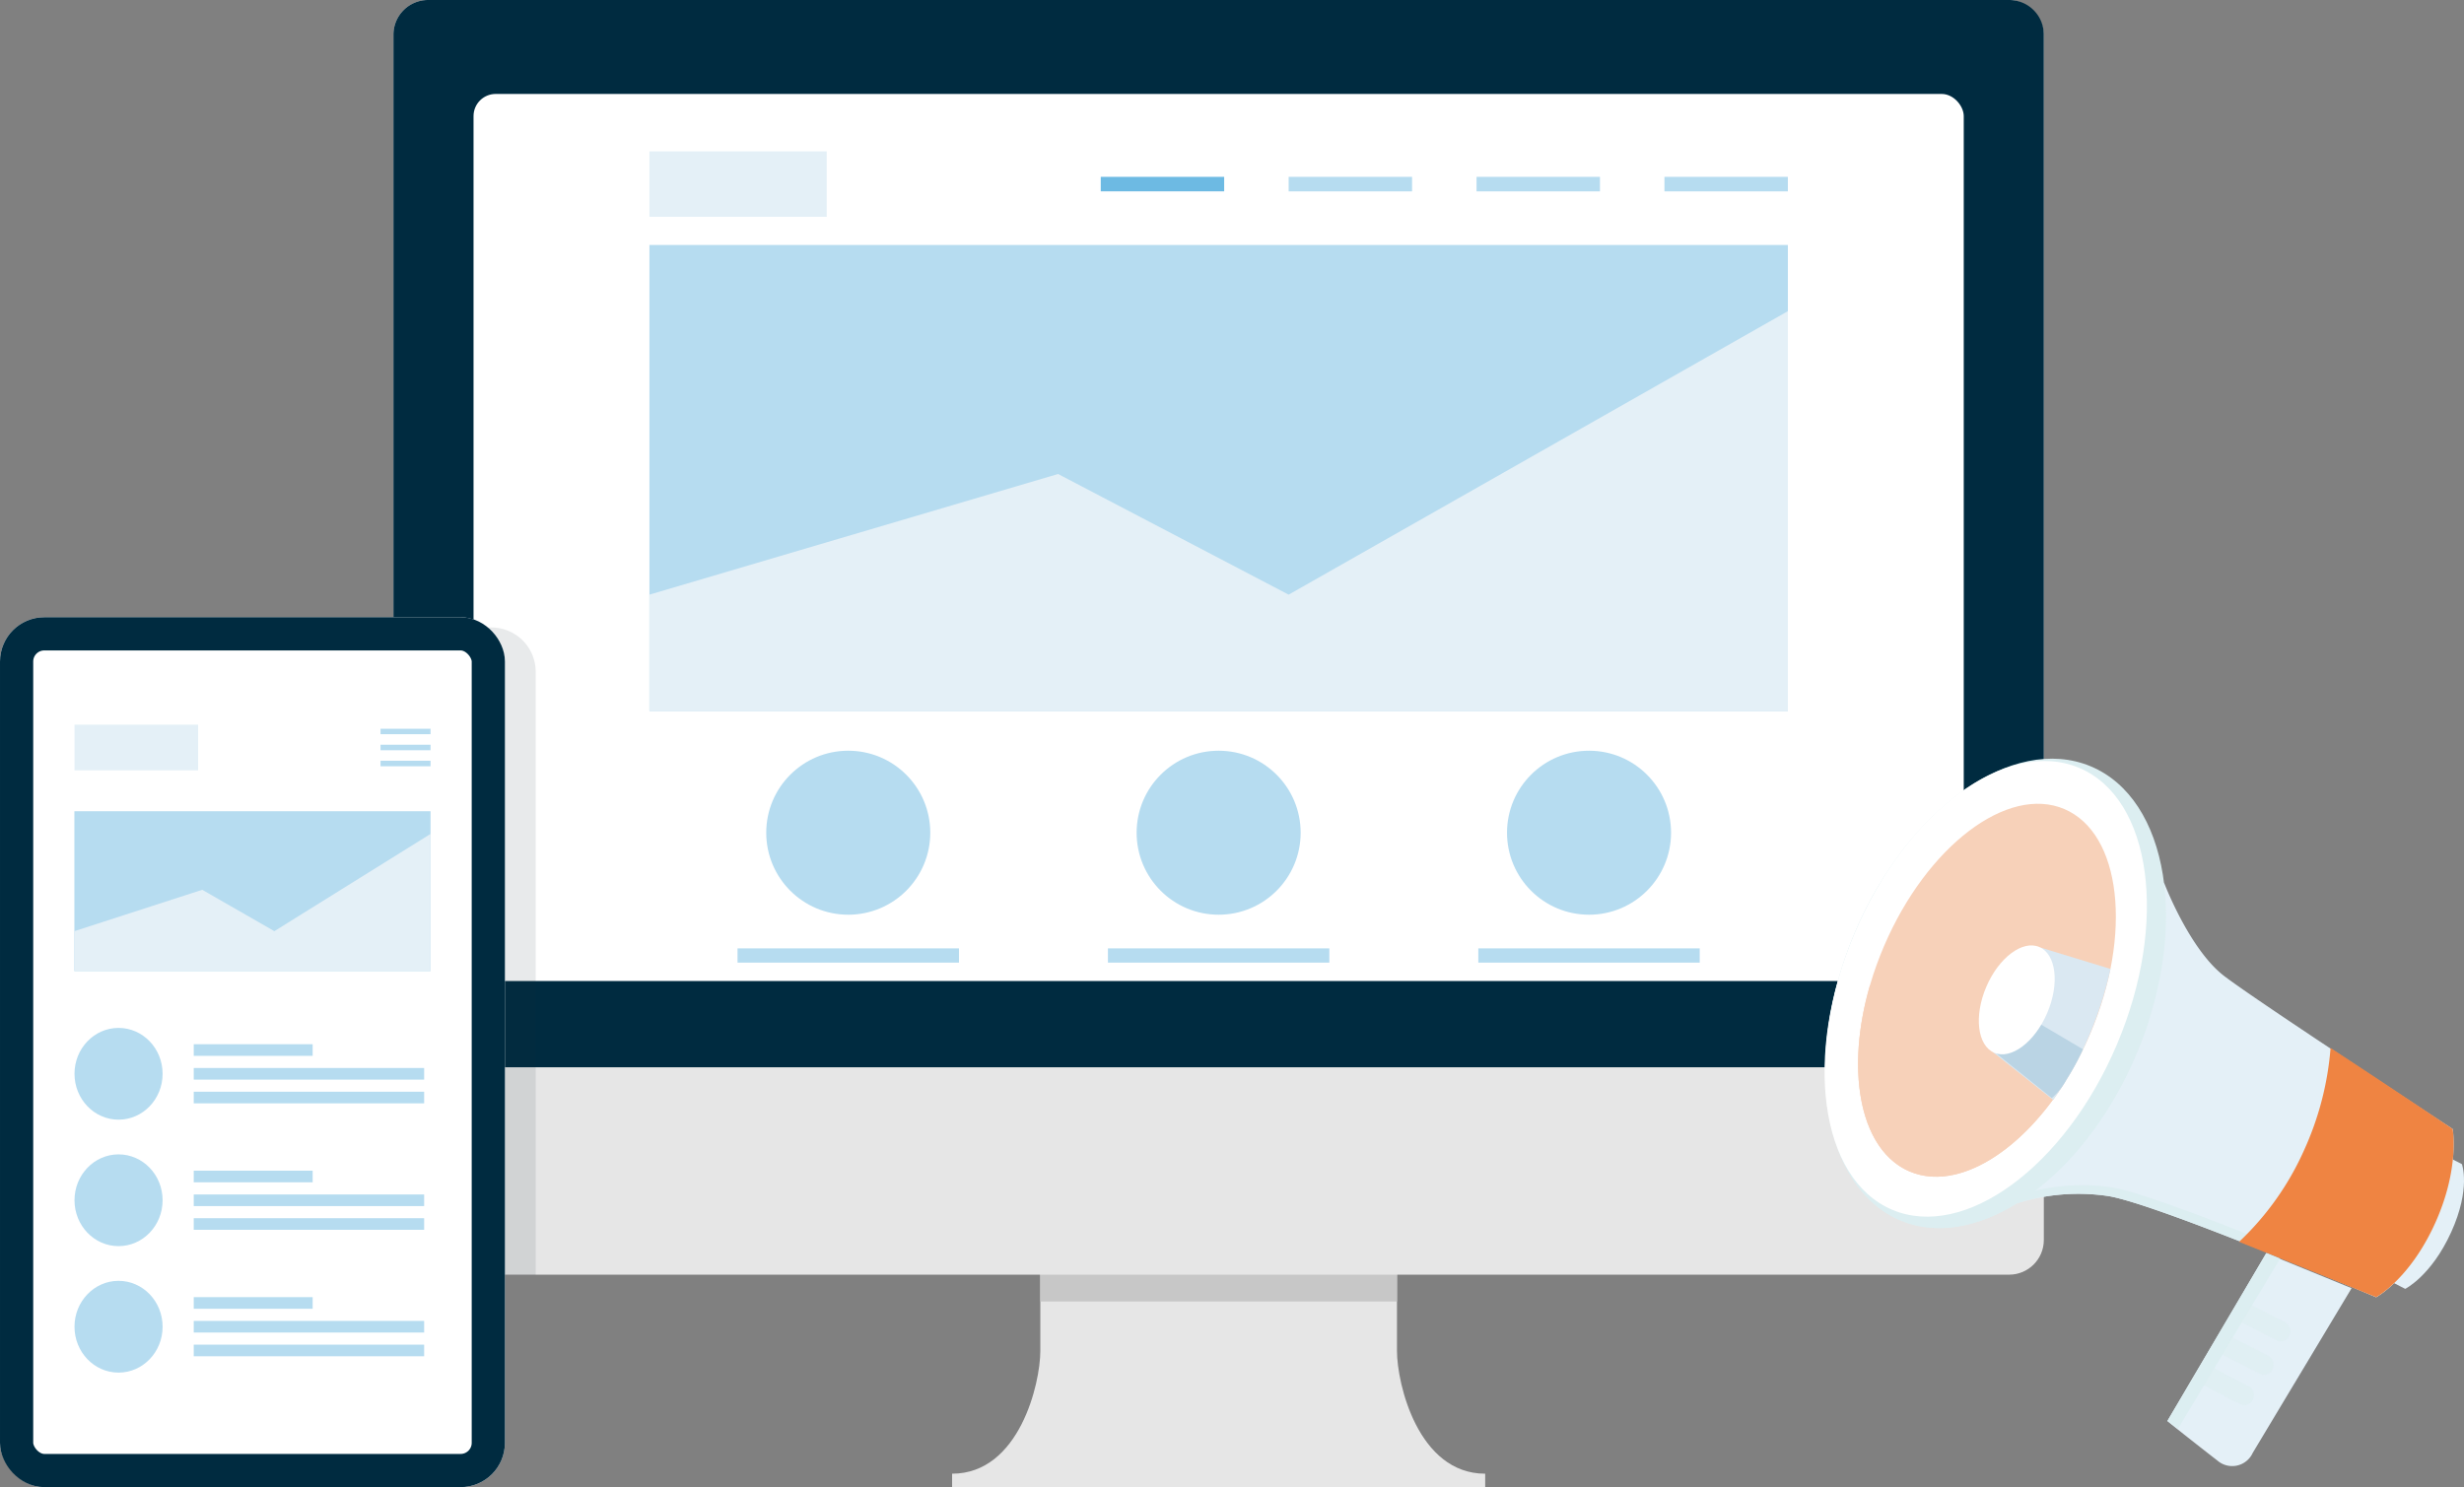
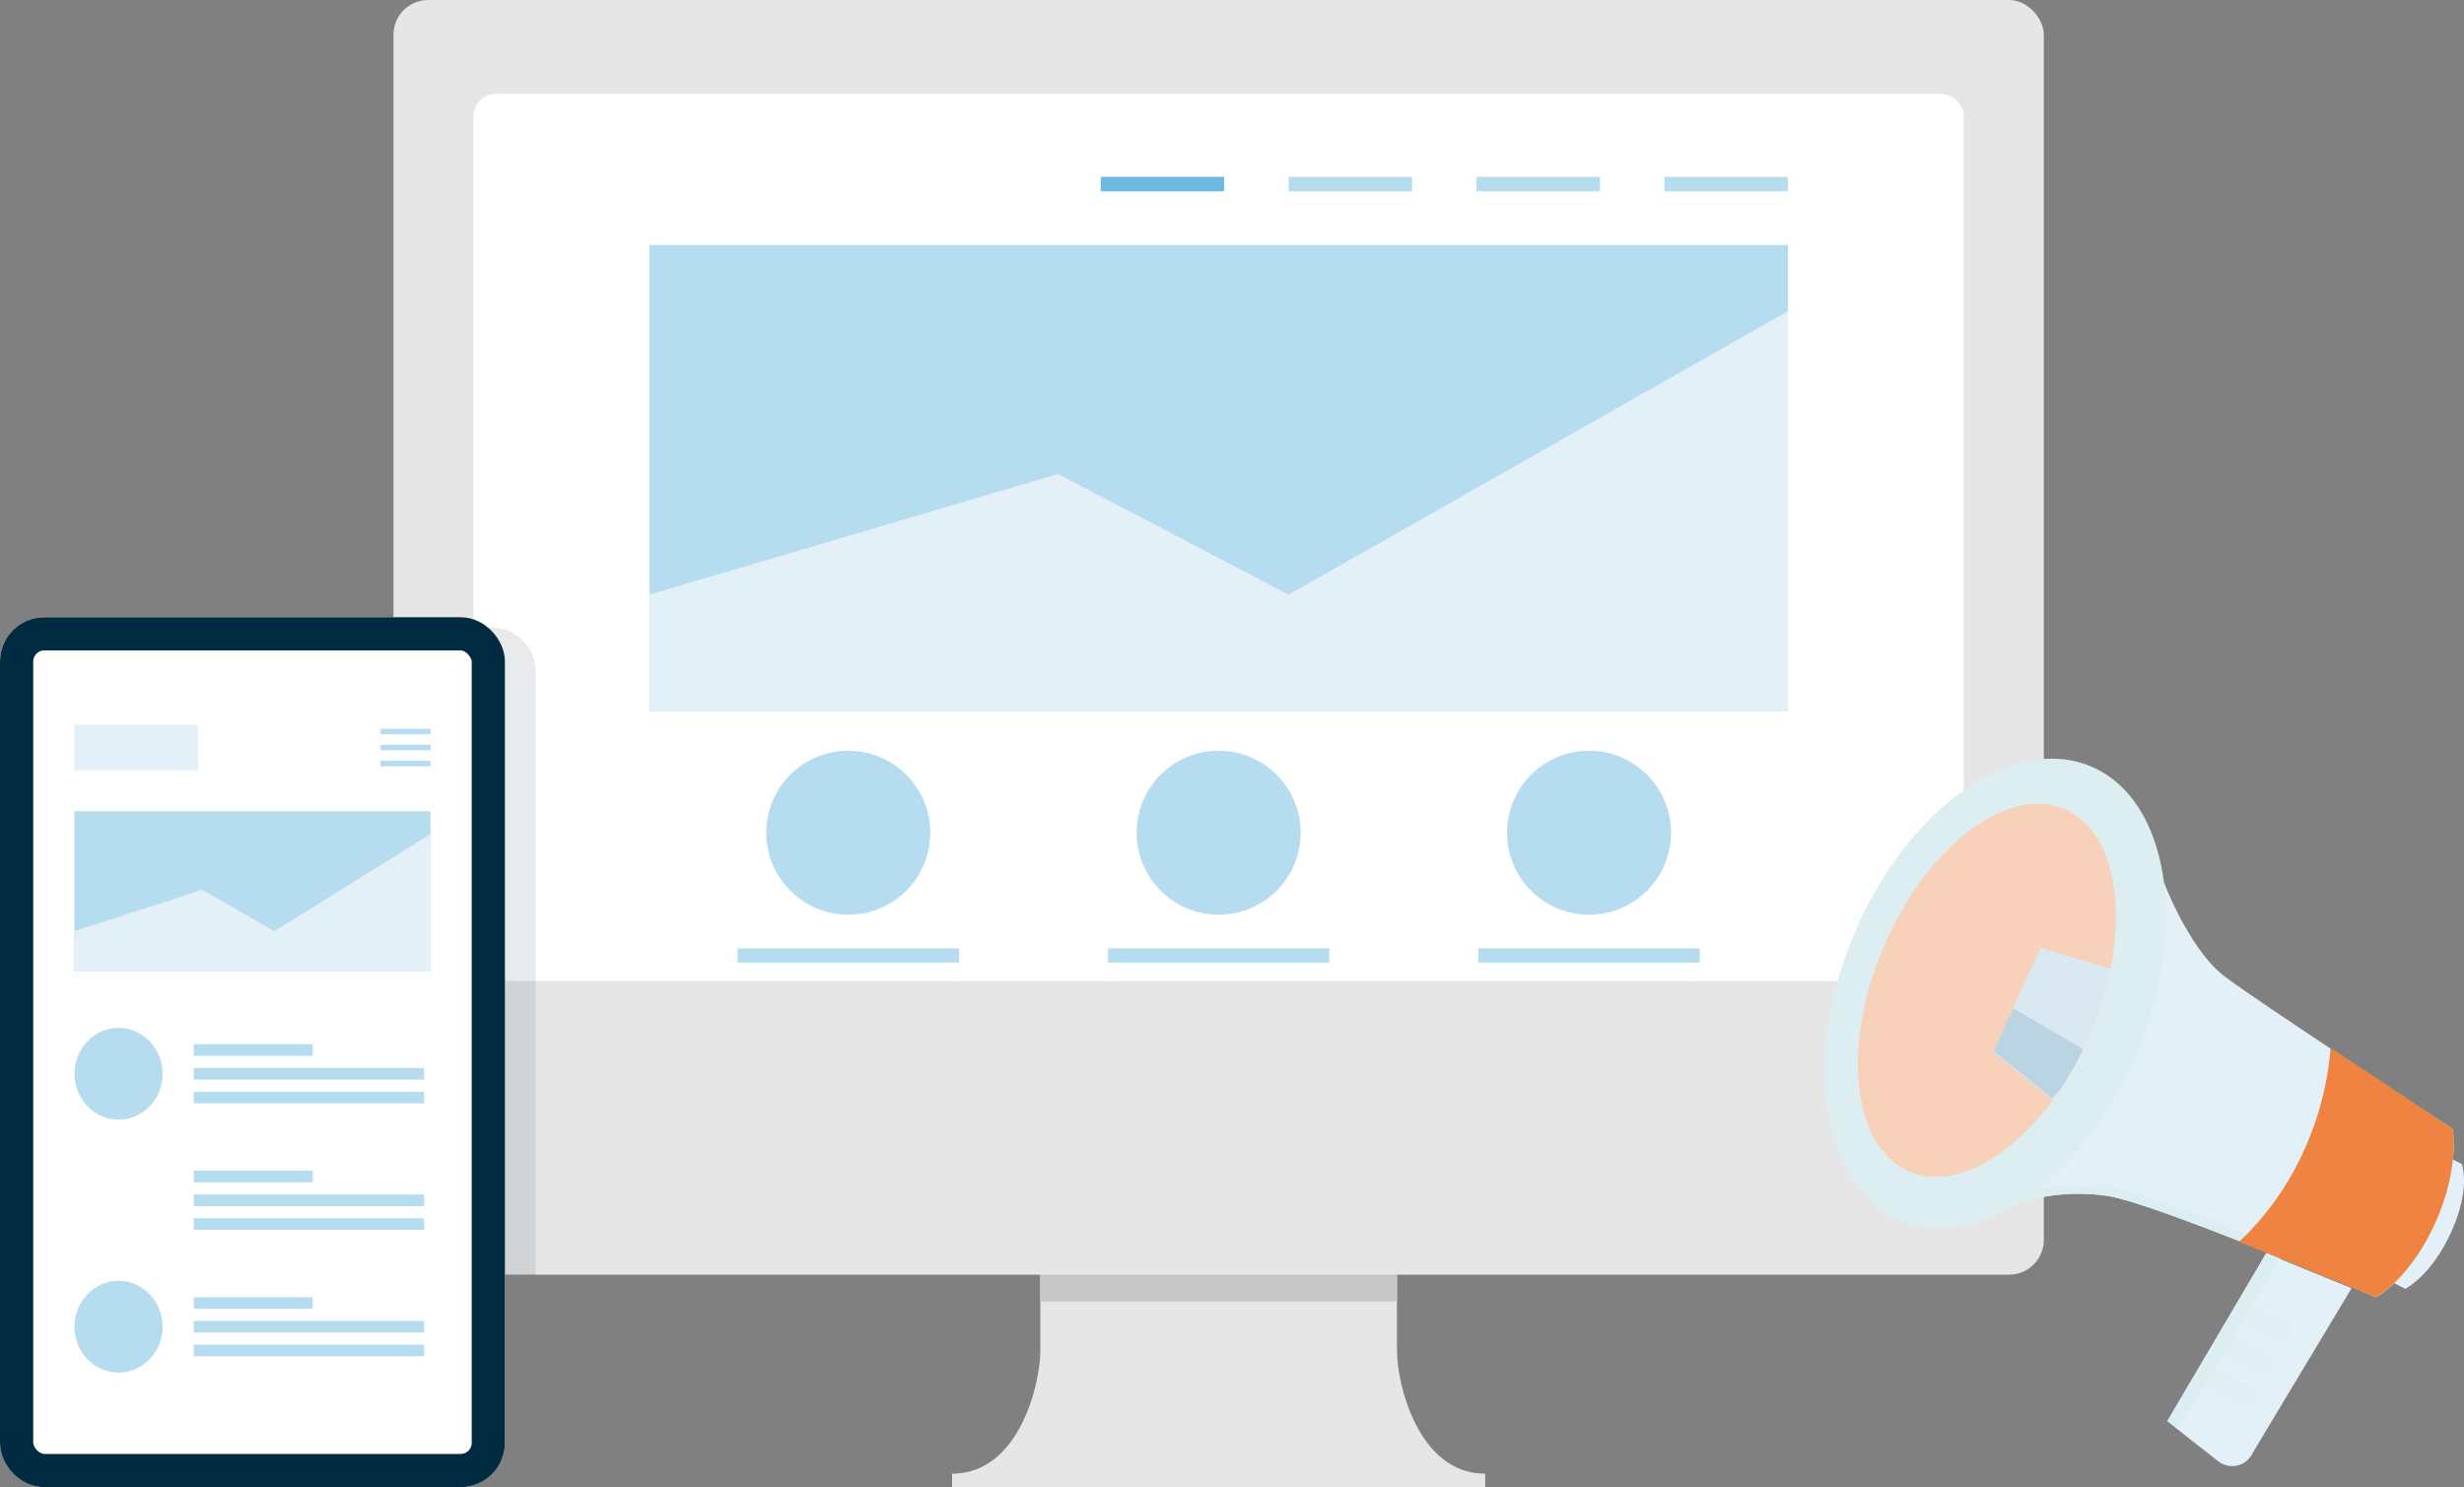
<svg xmlns="http://www.w3.org/2000/svg" xmlns:xlink="http://www.w3.org/1999/xlink" width="222.559" height="134.349" viewBox="0 0 222.559 134.349">
  <rect x="0" y="0" width="222.559" height="134.349" fill="#808080" stroke="none" />
  <defs>
    <path d="M0 17.856h19.999v1.29H0z" id="a" />
  </defs>
  <g transform="translate(35.539)">
    <path d="M90.642 122.05v-11.258H58.427v11.258c0 2.945-1.905 11.085-7.968 11.085v1.212h48.15v-1.212c-6.062 0-7.967-8.14-7.967-11.085Z" fill="#e6e6e6" />
    <path fill="#c7c7c7" d="M58.427 113.056h32.215v4.521H58.427z" />
    <rect width="149.068" height="115.155" rx="3.133" fill="#e6e6e6" />
-     <path d="M3.133 0h142.8a3.133 3.133 0 0 1 3.133 3.133v93.285H0V3.133A3.133 3.133 0 0 1 3.133 0Z" fill="#002b40" />
    <rect width="134.602" height="80.137" rx="2" transform="translate(7.233 8.487)" fill="#fff" />
  </g>
  <path fill="#b6dcf0" d="M58.658 22.133h102.831V64.23H58.658z" />
-   <path fill="#e4f0f7" d="M58.658 13.674h16.018v5.913H58.658z" />
  <path fill="#6dbae3" d="M99.424 15.977h11.148v1.309H99.424z" />
  <path fill="#b6dcf0" d="M116.396 15.977h11.148v1.309h-11.148zm16.972 0h11.148v1.309h-11.148zm16.972 0h11.148v1.309H150.34z" />
  <g fill="#b6dcf0">
    <g transform="translate(66.618 67.82)">
      <use xlink:href="#a" />
      <circle cx="7.408" cy="7.408" r="7.408" transform="translate(2.592)" />
    </g>
    <g transform="translate(100.073 67.82)">
      <use xlink:href="#a" />
      <circle cx="7.408" cy="7.408" r="7.408" transform="translate(2.592)" />
    </g>
    <g transform="translate(133.528 67.82)">
      <use xlink:href="#a" />
      <circle cx="7.408" cy="7.408" r="7.408" transform="translate(2.592)" />
    </g>
  </g>
  <path d="m58.658 53.721 36.912-10.9 20.826 10.9 45.093-25.611v36.119H58.658Z" fill="#e4f0f7" />
  <g transform="translate(0 55.761)">
    <path d="M6.778.926h37.607a4 4 0 0 1 4 4v54.5H6.778a4 4 0 0 1-4-4v-50.5a4 4 0 0 1 4-4Z" fill="#1a2f3b" opacity=".1" />
    <g fill="#fff" stroke="#002b40" stroke-miterlimit="10" stroke-width="3">
      <rect width="45.607" height="78.588" rx="4" stroke="none" />
      <rect x="1.5" y="1.5" width="42.607" height="75.588" rx="2.5" fill="none" />
    </g>
    <path fill="#e4f0f7" d="M6.729 9.708h11.167v4.122H6.729z" />
    <path fill="#b6dcf0" d="M6.719 17.526h32.169v14.44H6.719z" />
    <path d="m6.719 28.361 11.547-3.738 6.515 3.738 14.106-8.784v12.39H6.718Z" fill="#e4f0f7" />
    <path fill="#b6dcf0" d="M17.499 38.576h10.742v1.049H17.499zm16.872-28.502h4.517v.496h-4.517zm0 1.446h4.517v.496h-4.517zm0 1.446h4.517v.496h-4.517zM17.499 40.722H38.31v1.049H17.499zm0 2.145H38.31v1.049H17.499z" />
    <ellipse cx="3.979" cy="4.145" rx="3.979" ry="4.145" transform="translate(6.729 37.101)" fill="#b6dcf0" />
    <path fill="#b6dcf0" d="M17.499 50.001h10.742v1.049H17.499zm0 2.146H38.31v1.049H17.499zm0 2.145H38.31v1.049H17.499z" />
-     <ellipse cx="3.979" cy="4.145" rx="3.979" ry="4.145" transform="translate(6.729 48.526)" fill="#b6dcf0" />
    <path fill="#b6dcf0" d="M17.499 61.426h10.742v1.049H17.499zm0 2.145H38.31v1.049H17.499zm0 2.146H38.31v1.049H17.499z" />
    <ellipse cx="3.979" cy="4.145" rx="3.979" ry="4.145" transform="translate(6.729 59.951)" fill="#b6dcf0" />
  </g>
  <g transform="translate(158.889 63.882)">
    <path d="M23.276 44.836a18.282 18.282 0 0 1 8.249-.667c4.457.711 24.21 9.139 24.21 9.139s3.024-1.633 5.3-6.631 1.612-8.567 1.612-8.567-17.5-11.415-20.646-13.825-5.427-8.436-5.427-8.436Z" fill="#e4f0f7" />
    <path d="m54.412 50.53 3.948 2.024s2.356-1.167 4.151-5.117.97-6.151.97-6.151l-3.948-2.024Z" fill="#e4f0f7" />
    <ellipse cx="22.237" cy="13.847" rx="22.237" ry="13.847" transform="rotate(-67.273 30.827 20.51)" fill="#dceef1" />
    <path d="M56.09 52.527s-19.753-8.428-24.21-9.139a18.27 18.27 0 0 0-8.246.666l-.359.782a18.276 18.276 0 0 1 8.249-.667c4.457.711 24.21 9.139 24.21 9.139s3-1.62 5.267-6.569l-.019-.01c-2.212 4.347-4.892 5.798-4.892 5.798Z" fill="#dceef1" />
    <path d="M9.018 19.532C3.941 30.704 5.351 42.595 12.169 46.09s16.46-2.73 21.538-13.9a35.8 35.8 0 0 0 1.471-3.794L10.9 15.951a35.146 35.146 0 0 0-1.882 3.581Z" fill="#dceef1" />
-     <ellipse cx="21.673" cy="12.871" rx="21.673" ry="12.871" transform="rotate(-67.05 30.566 20.067)" fill="#fff" />
    <ellipse cx="17.8" cy="10.118" rx="17.8" ry="10.118" transform="rotate(-66.85 30.904 15.74)" fill="#f7d1b9" />
    <path d="M62.643 38.11s-5.471-3.686-11.025-7.32a27.464 27.464 0 0 1-2.4 9.253 25.861 25.861 0 0 1-5.862 8.262c6.286 2.527 12.382 5 12.382 5s3.024-1.632 5.3-6.631 1.605-8.564 1.605-8.564Z" fill="#ef8442" />
    <path d="M10.014 25.13c-2.182 7.507-1 14.488 3.208 16.644s10.09-1.2 14.267-7.687Z" fill="#f7d1b9" />
    <g transform="translate(18.482 20.496)">
-       <path d="M13.26 3.157 6.938 1.226l-4.294 9.45 5.442 4.318a31.391 31.391 0 0 0 3.016-5.28 34.049 34.049 0 0 0 2.158-6.557Z" fill="#dae8f2" />
+       <path d="M13.26 3.157 6.938 1.226l-4.294 9.45 5.442 4.318a31.391 31.391 0 0 0 3.016-5.28 34.049 34.049 0 0 0 2.158-6.557" fill="#dae8f2" />
      <path d="m4.456 6.689-1.771 3.9 5.276 4.233a6.081 6.081 0 0 0 1.343-1.706 21.576 21.576 0 0 0 1.47-2.7Z" fill="#bad4e4" />
-       <ellipse cx="5.193" cy="2.995" rx="5.193" ry="2.995" transform="rotate(-66.907 7.23 4.777)" fill="#fff" />
    </g>
    <path d="M36.87 64.503s2.521 2.017 4.526 3.562a2.037 2.037 0 0 0 3.192-.695l8.929-14.876-7.712-3.158Z" fill="#e4f0f7" />
    <path d="m47.065 49.815-1.243-.509-8.936 15.165.938.739Z" fill="#dceef1" />
    <path d="m40.146 61.269.913-1.549 3.158 1.619a.919.919 0 0 1 .391 1.189l-.016.033a.819.819 0 0 1-1.119.414Zm7.736-4.471a.821.821 0 0 1-1.12.415l-3.245-1.664L44.43 54l3.075 1.577a.919.919 0 0 1 .391 1.189Zm-6.083 1.669.913-1.55 3.28 1.681a.918.918 0 0 1 .39 1.189l-.015.032a.819.819 0 0 1-1.12.415Z" opacity=".5" fill="#dceef1" />
  </g>
</svg>